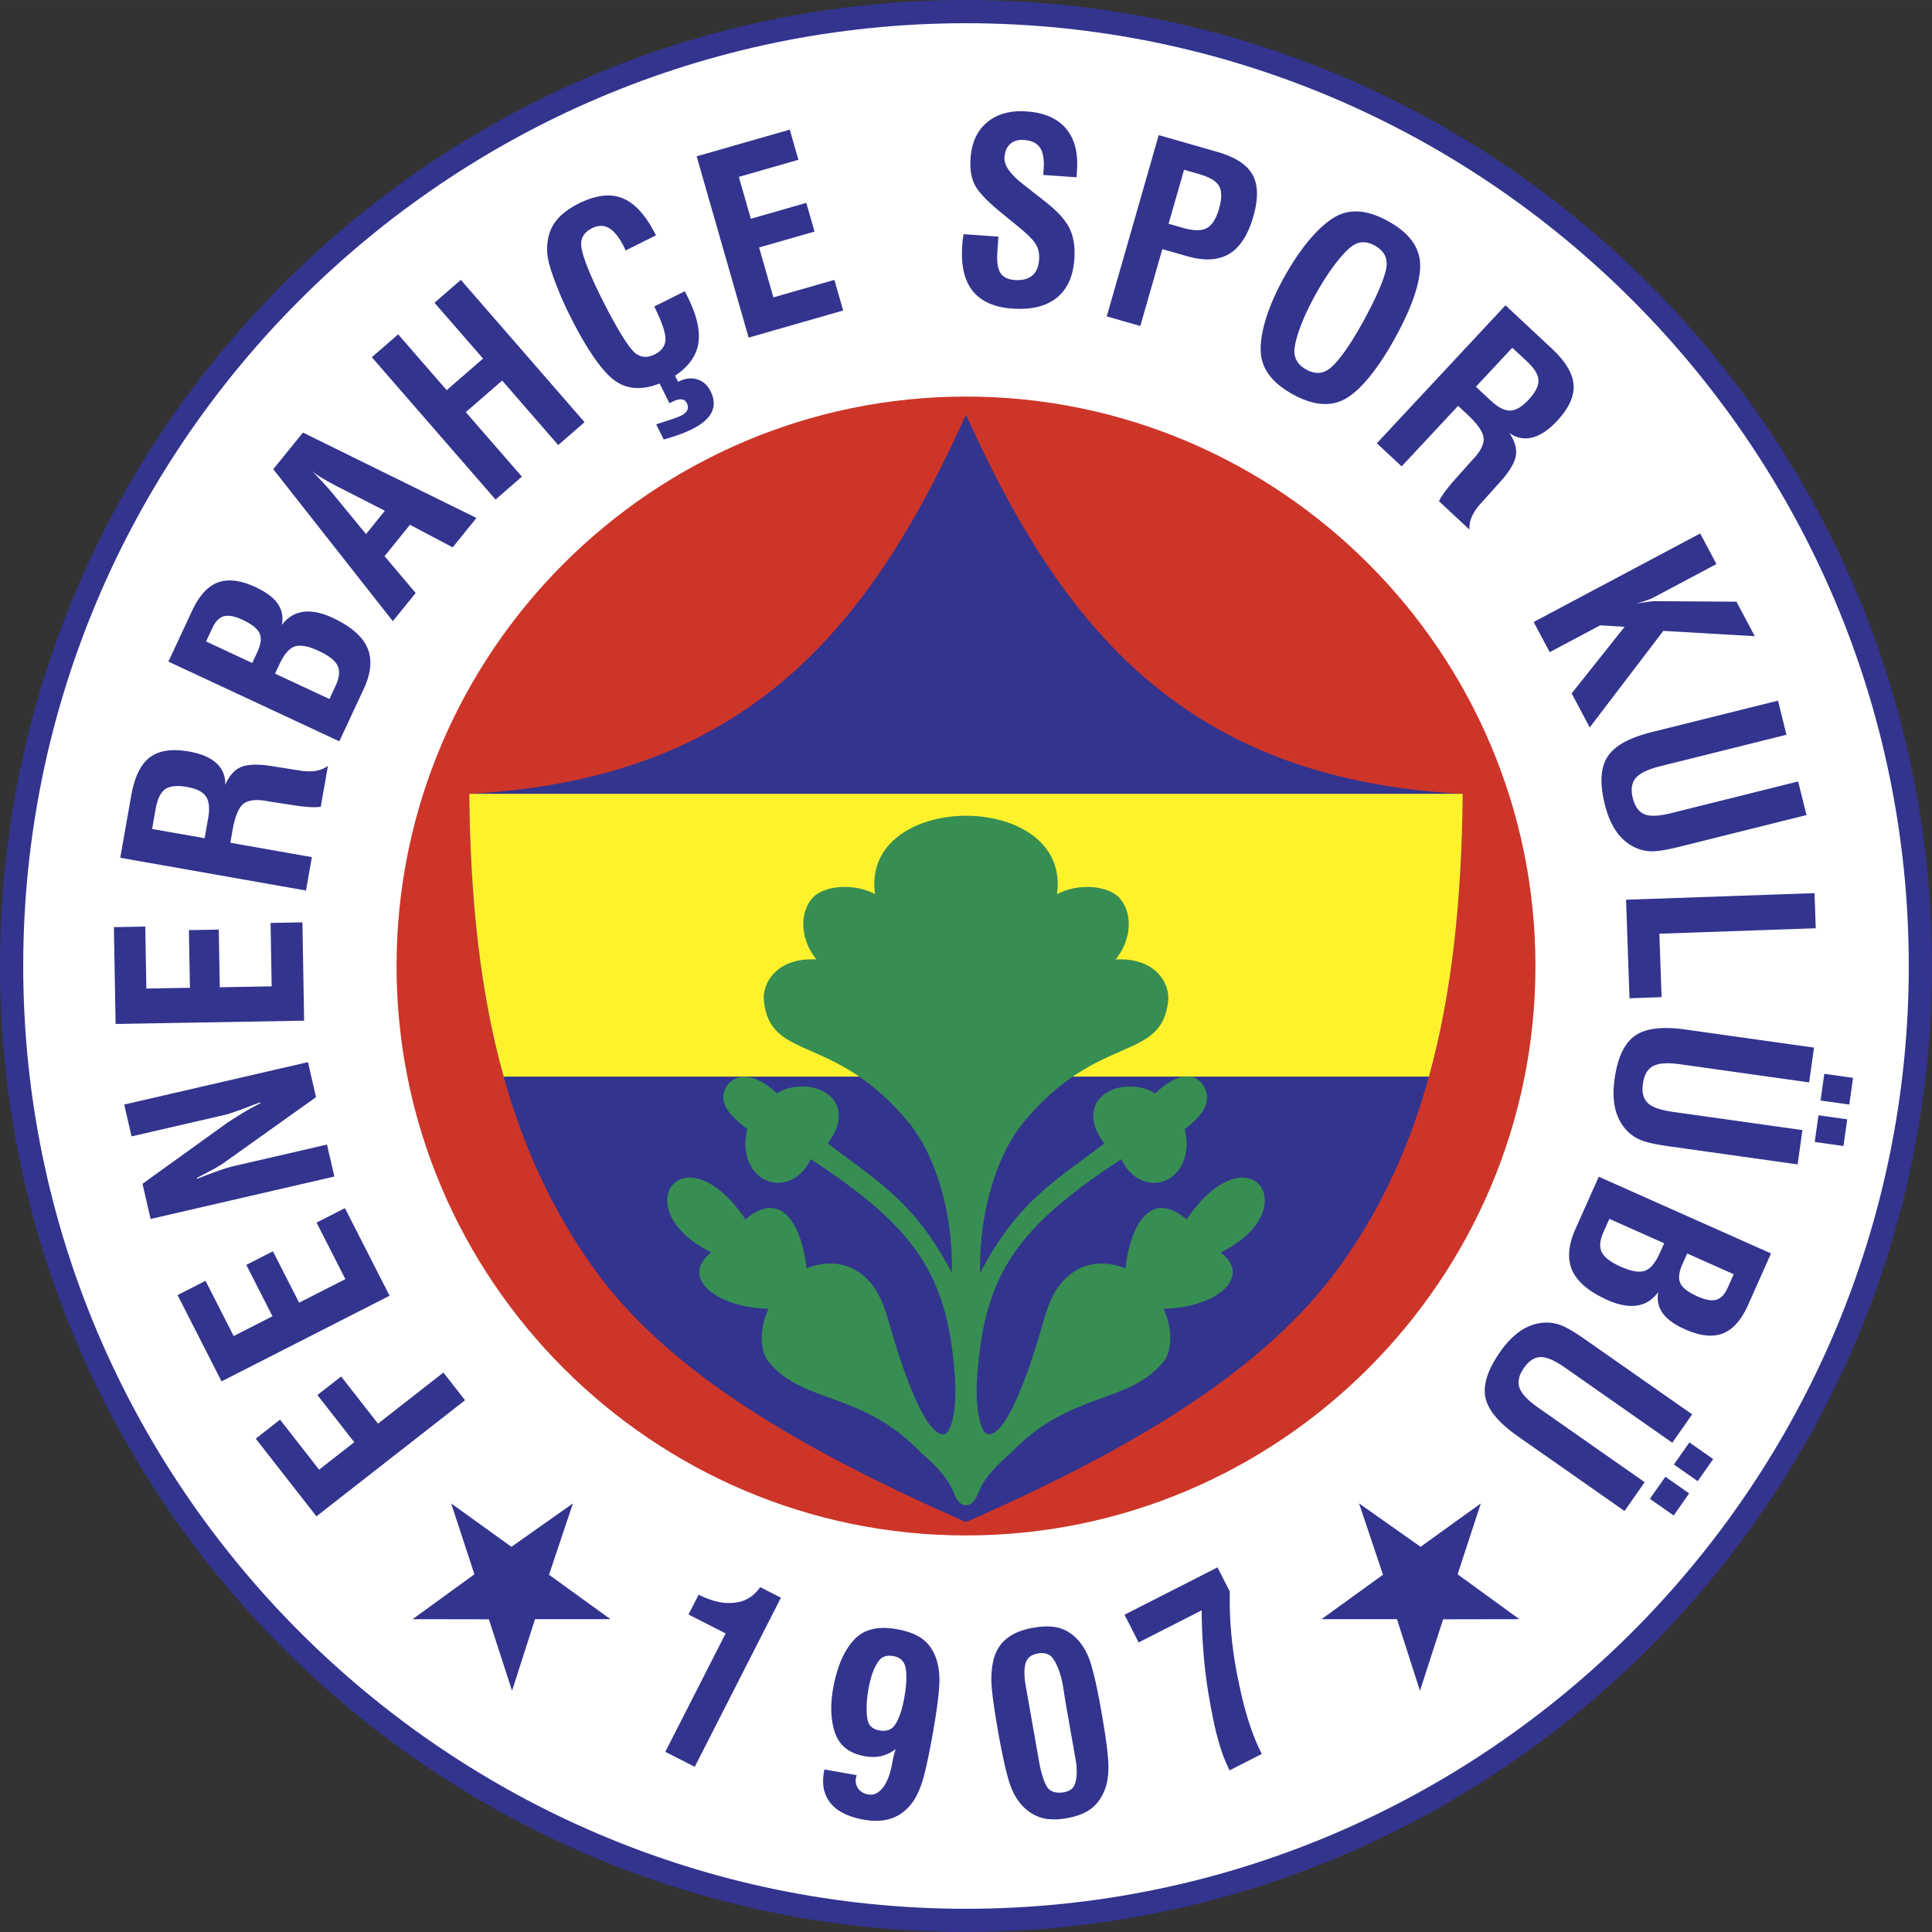
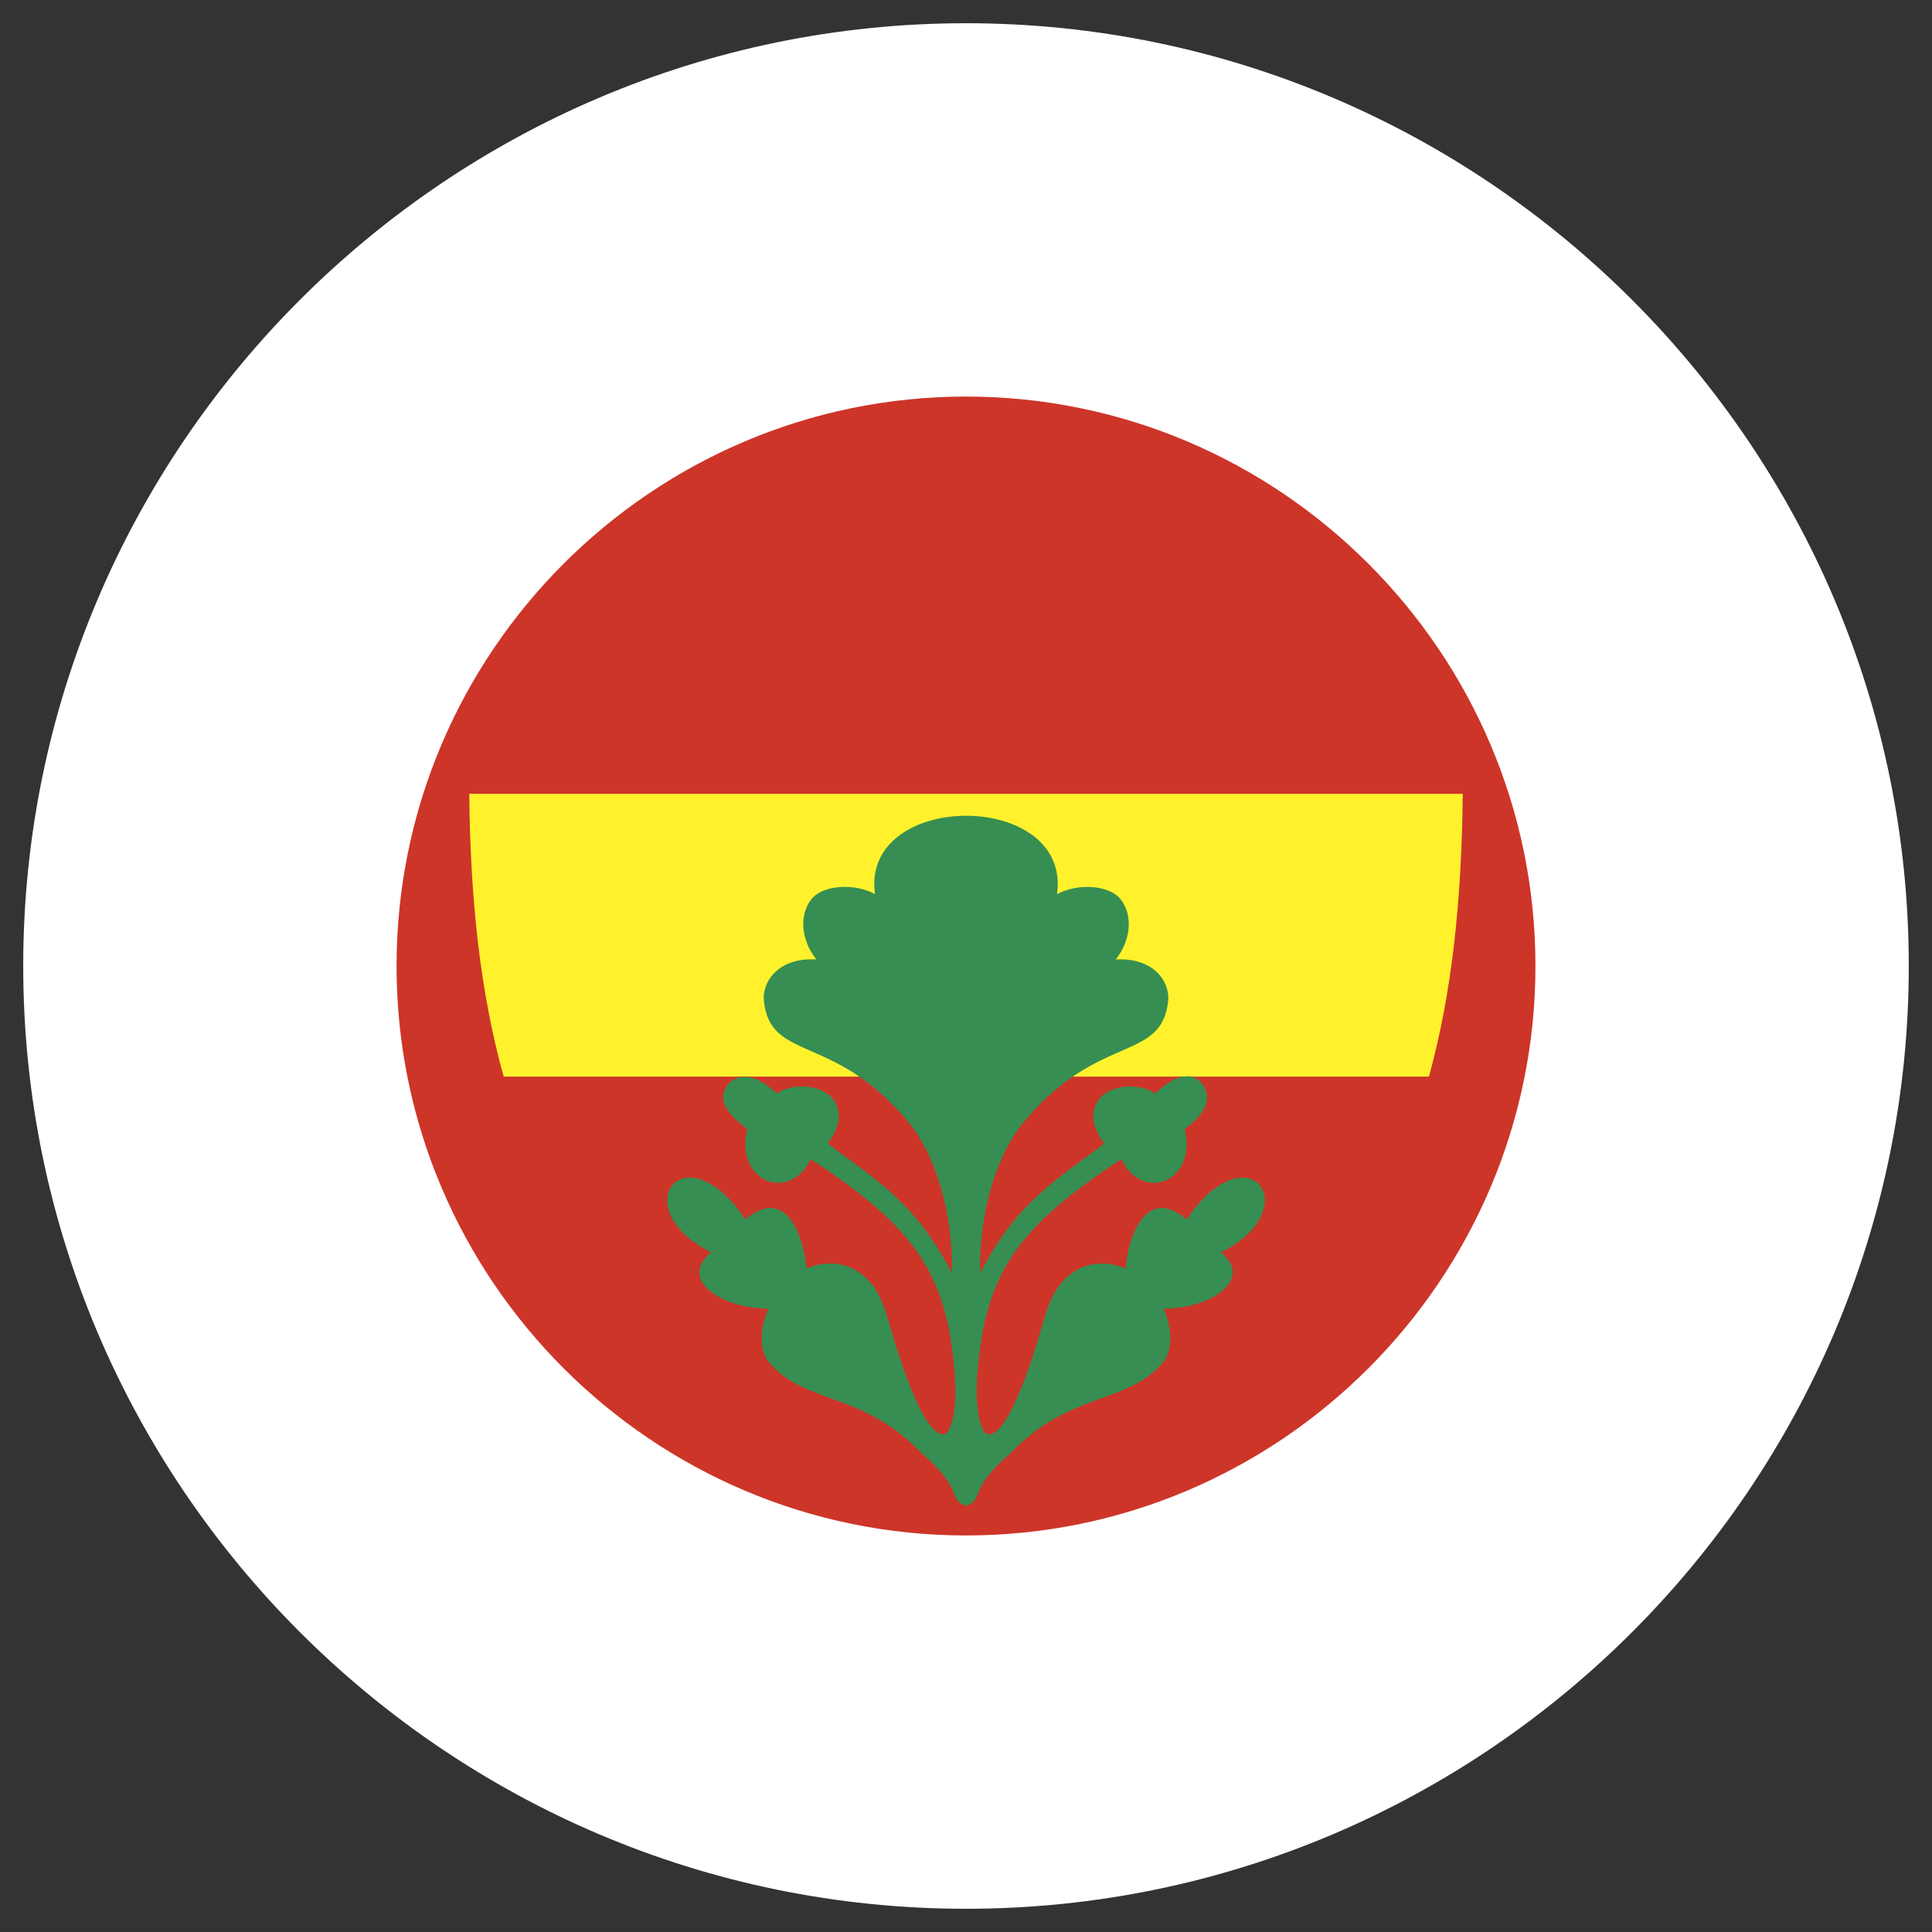
<svg xmlns="http://www.w3.org/2000/svg" width="2500" height="2500" viewBox="0 0 213.242 213.239">
  <rect x="0" y="0" width="213.242" height="213.239" fill="#333333" stroke="none" />
-   <path d="M106.621 0c58.725 0 106.621 47.896 106.621 106.62 0 58.724-47.896 106.619-106.621 106.619C47.896 213.239 0 165.344 0 106.62S47.896 0 106.621 0z" fill="#33348e" />
  <path d="M106.62 2.562c57.313 0 104.059 46.745 104.059 104.058 0 57.312-46.746 104.057-104.059 104.057-57.312 0-104.057-46.745-104.057-104.057C2.563 49.307 49.308 2.562 106.62 2.562z" fill="#fff" />
  <path d="M106.62 43.769c34.618 0 62.853 28.234 62.853 62.852s-28.234 62.851-62.853 62.851c-34.617 0-62.851-28.233-62.851-62.851s28.234-62.852 62.851-62.852z" fill="#cd3529" />
-   <path d="M106.62 167.993c-19.292-8.474-33.37-17.061-41.307-28.309-9.711-13.763-13.322-30.602-13.518-52.071 30.595-1.63 44.156-18.172 54.824-41.854 10.669 23.689 24.23 40.231 54.825 41.861-.194 21.833-3.807 38.574-13.518 52.071-8.038 11.174-22.012 19.836-41.306 28.302zM76.893 17.255l10.277-2.947.955 3.329-6.576 1.886 1.326 4.623 6.12-1.755.909 3.169-6.12 1.755 1.579 5.508 6.731-1.93.969 3.379-10.433 2.992-5.737-20.009zM41.041 39.427l2.906-2.526 5.357 6.163 4.011-3.487-5.357-6.162 2.906-2.527L64.52 46.596l-2.905 2.527-6.19-7.121-4.011 3.487 6.19 7.121-2.906 2.526-13.657-15.709zM30.163 51.786l3.275-4.044 19.152 9.424-2.627 3.246-4.713-2.494-2.807 3.466 3.437 4.069-2.524 3.107-13.193-16.774zm4.041.04c.237.192.404.336.496.428.093.093.379.396.86.906a27.41 27.41 0 0 1 1.336 1.522l3.503 4.267 2.081-2.576-4.918-2.514-.101-.045a35.64 35.64 0 0 1-1.746-.956 12.518 12.518 0 0 1-1.511-1.032zM18.589 73.022l2.633-5.647c.765-1.64 1.711-2.672 2.835-3.091 1.126-.417 2.515-.243 4.165.525 1.16.542 1.972 1.149 2.439 1.833.47.681.617 1.46.445 2.345.618-.834 1.399-1.321 2.347-1.455.948-.134 2.037.086 3.271.663 1.982.924 3.26 2.024 3.827 3.304.269.634.373 1.33.308 2.09-.067.76-.309 1.589-.728 2.486l-2.678 5.745-18.864-8.798zm4.156-2.223l5.095 2.376.549-1.175c.411-.881.497-1.583.262-2.101-.236-.518-.857-1.01-1.871-1.483-.865-.404-1.554-.538-2.066-.398-.512.14-.937.567-1.272 1.288l-.194.415-.503 1.078zm7.616 3.552l6.002 2.799.674-1.446c.422-.906.5-1.645.228-2.218-.271-.573-.959-1.119-2.069-1.637-1.135-.529-2.014-.699-2.634-.507-.623.195-1.192.845-1.71 1.956l-.491 1.053zM13.273 94.673l1.206-6.842c.365-2.068 1.049-3.479 2.05-4.234.496-.38 1.104-.623 1.823-.735.722-.112 1.561-.083 2.518.085 1.349.242 2.359.672 3.031 1.3.67.624.99 1.422.957 2.385.435-1.012 1.022-1.674 1.765-1.983.375-.151.856-.235 1.45-.25.593-.015 1.308.052 2.141.194l2.738.431c.702.124 1.319.145 1.851.062.53-.078.996-.267 1.395-.562L35.4 89.05c-.39.04-.753.053-1.091.036a20.601 20.601 0 0 1-2.166-.252l-2.152-.327-.545-.096c-1.179-.208-2.037-.106-2.573.302-.532.408-.94 1.407-1.22 2.996l-.23 1.305 8.999 1.587-.65 3.687-20.499-3.615zm3.516-3.181l5.799 1.022.387-2.198c.19-1.073.112-1.871-.234-2.395-.347-.522-1.051-.877-2.104-1.063-1.09-.192-1.892-.108-2.404.247-.51.36-.863 1.088-1.058 2.189l-.057.32-.329 1.878zm-4.031 21.526l-.187-10.689 3.463-.061.119 6.839 4.809-.083-.111-6.366 3.296-.057.111 6.365 5.728-.1-.122-7.002 3.515-.061.189 10.852-20.81.363zm3.865 21.524l-.896-3.883 9.421-6.78 1.6-1.012a36.114 36.114 0 0 1 1.976-1.096l-.019-.103-2.105.806c-.333.113-.658.227-.97.334a7.24 7.24 0 0 1-.783.238l-10.326 2.384-.812-3.516 20.282-4.682.892 3.863-9.827 7.005c-.386.285-.862.587-1.427.912l-1.89.994.024.104a63.025 63.025 0 0 1 2.233-.85c.271-.099.575-.2.913-.307.334-.105.607-.183.82-.231l10.363-2.394.815 3.53-20.284 4.684zm7.831 17.925l-4.853-9.526 3.085-1.572 3.105 6.094 4.285-2.183-2.89-5.672 2.938-1.498 2.89 5.672 5.105-2.601-3.179-6.239 3.131-1.596 4.928 9.67-18.545 9.451zm10.473 14.895l-6.699-8.574 2.683-2.096 4.312 5.519 3.879-3.031-4.068-5.208 2.62-2.047 4.068 5.208 7.22-5.641 2.388 3.057-16.403 12.813zm21.59 19.252l2.536-7.9h8.33l-6.788-4.905 2.641-7.872-6.788 4.788-6.649-4.788 2.563 7.823-6.822 4.954 8.421.014 2.556 7.886zm42.074-3.83c-.691-.122-1.218.048-1.58.515-.361.466-.854 1.397-1.154 3.108-.308 1.741-.22 3.042-.054 3.586.165.546.592.881 1.284 1.004.719.126 1.272-.062 1.652-.559.379-.499.797-1.491 1.085-3.133.283-1.604.258-2.796.083-3.41-.177-.618-.614-.987-1.316-1.111zm-14.685-7.61l2.288 1.165-9.511 18.667-3.25-1.655 6.658-13.065-4.097-2.087 1.117-2.191c1.47.749 2.812 1.04 4.024.881 1.15-.133 2.073-.704 2.771-1.715zM74.51 41.475l.333.666.049-.025c.715-.357 1.399-.443 2.047-.251.648.191 1.146.631 1.492 1.324.418.839.457 1.613.115 2.316-.18.353-.45.681-.806.99-.359.311-.825.609-1.399.894a12.54 12.54 0 0 1-1.301.553c-.498.182-1.091.37-1.781.563l-.833-1.672 1.83-.595c.412-.143.724-.269.932-.372.331-.166.552-.365.663-.593.112-.234.092-.499-.058-.799a.674.674 0 0 0-.577-.397c-.265-.027-.618.072-1.06.292l-.267.133-1.085-2.176c-1.91.75-3.536.661-4.881-.269s-3.089-3.342-5.03-7.238a37.466 37.466 0 0 1-1.981-4.715c-.398-1.163-.572-2.116-.521-2.868.048-1.091.353-2.017.912-2.771.561-.759 1.419-1.426 2.58-2.005 1.885-.94 3.503-1.132 4.848-.573.668.27 1.312.746 1.931 1.43.616.683 1.196 1.569 1.739 2.659l-3.362 1.676-.102-.267-.073-.145c-.514-1.032-1.058-1.719-1.628-2.057-.572-.338-1.208-.334-1.9.011-.836.417-1.234 1.045-1.188 1.883.046.839.719 2.766 2.221 5.779 1.709 3.428 2.989 5.435 3.639 6.021.649.585 1.397.668 2.245.246.79-.395 1.19-.957 1.196-1.69.008-.735-.405-1.936-1.237-3.604l3.375-1.683.307.615c1.015 2.035 1.411 3.744 1.187 5.126-.22 1.387-1.078 2.58-2.571 3.588zm120.964 96.868l-2.534 5.692c-.737 1.653-1.666 2.702-2.781 3.14-1.119.438-2.51.288-4.173-.453-1.17-.521-1.993-1.114-2.472-1.79-.48-.671-.643-1.448-.485-2.337-.603.845-1.376 1.346-2.321 1.497-.945.15-2.038-.052-3.283-.606-1.997-.89-3.293-1.967-3.883-3.236-.281-.629-.396-1.324-.344-2.085.054-.76.281-1.594.684-2.498l2.579-5.791 19.013 8.467zm-4.117 2.295l-5.136-2.287-.527 1.185c-.395.888-.469 1.59-.225 2.104.245.515.875.997 1.896 1.451.872.388 1.564.51 2.073.363.509-.149.926-.584 1.25-1.311l.186-.417.483-1.088zm-7.677-3.418l-6.05-2.693-.649 1.457c-.407.914-.471 1.654-.19 2.222.281.569.979 1.103 2.098 1.602 1.144.509 2.026.664 2.643.46.618-.205 1.176-.866 1.675-1.985l.473-1.063zm-59.561 41.003l10.259-5.228 1.361 2.672c-.065 2.927.193 5.926.774 8.996.231 1.168.451 2.171.656 3.017.266 1.069.566 2.1.909 3.087.341.99.738 1.93 1.193 2.821l-3.552 1.81a15.733 15.733 0 0 1-.961-2.337 32.77 32.77 0 0 1-.747-2.8 76.685 76.685 0 0 1-.557-2.916c-.527-3.017-.801-6.22-.819-9.609l-6.958 3.545-1.558-3.058zm-10.084 1.437c1.152-.204 2.124-.192 2.916.034.787.227 1.493.699 2.114 1.412.458.523.938 1.283 1.302 2.413.363 1.127.764 2.94 1.204 5.434.224 1.268.399 2.372.527 3.311.128.937.198 1.704.229 2.293.062 1.176-.094 2.163-.336 2.831-.336.934-.832 1.671-1.505 2.201-.34.261-.733.481-1.183.663-.446.18-.968.321-1.562.426-.995.176-1.858.177-2.589.004-.73-.174-1.402-.532-2.01-1.08-.607-.545-1.19-1.371-1.602-2.479-.197-.534-.412-1.312-.647-2.339a76.883 76.883 0 0 1-.746-3.771c-.381-2.164-.615-3.812-.699-4.94a9.386 9.386 0 0 1 .173-2.709c.221-1.017.685-1.832 1.413-2.445.733-.617 1.731-1.035 3.001-1.259zm3.604 8.4c-.225-1.272-.345-2.751-.874-3.985-.176-.412-.347-.796-.632-1.135-.347-.414-.916-.561-1.598-.441-.658.116-1.087.428-1.286.933-.2.506-.256 1.383-.038 2.623l.481 2.73.98 5.56c.288 1.632.669 2.609 1.008 3.03.34.422 1.015.567 1.716.445.665-.117 1.043-.381 1.237-.897.194-.515.308-1.468.09-2.701l-.485-2.754-.599-3.408zm-26.648 7.24l3.564.629-.083.315c-.078.443.008.834.26 1.176.249.342.619.555 1.109.642.593.105 1.128-.145 1.608-.752.476-.605.829-1.551 1.056-2.839.047-.266.088-.477.125-.628.038-.155.11-.424.226-.803a3.905 3.905 0 0 1-1.53.767c-.57.142-1.189.151-1.864.033-1.543-.272-2.587-.997-3.13-2.171-.542-1.174-.779-3.032-.388-5.25.496-2.814 1.432-4.572 2.479-5.593 1.049-1.022 2.559-1.362 4.528-1.015 1.189.21 2.122.557 2.799 1.042 1.567 1.118 2.01 3.157 1.929 4.973-.055 1.249-.292 3.051-.709 5.412a81.52 81.52 0 0 1-.611 3.156c-.354 1.625-.776 3.521-1.861 4.818-.613.732-1.333 1.241-2.182 1.516-.85.275-1.827.317-2.938.122-1.703-.3-2.93-.9-3.68-1.801-.751-.901-1.005-2.053-.757-3.457l.05-.292zm91.115-29.87l2.625 1.838 1.707-2.438-2.624-1.838-1.708 2.438zm2.652-3.787l2.625 1.838 1.707-2.438-2.625-1.838-1.707 2.438zm-5.453 5.128l2.225-3.178-11.768-8.239c-1.153-.808-1.836-1.539-2.059-2.198-.221-.657-.054-1.385.502-2.178.54-.771 1.147-1.17 1.824-1.195.339-.007.728.083 1.173.273.443.187.959.489 1.539.896l.168.117.221.154 11.448 8.015 2.193-3.132L175 147.867c-1.164-.816-2.055-1.341-2.666-1.579a4.446 4.446 0 0 0-1.82-.308c-.905.038-1.779.326-2.625.87-.416.28-.813.614-1.191.996a10.6 10.6 0 0 0-1.127 1.374c-1.359 1.941-1.9 3.606-1.622 5 .278 1.394 1.473 2.831 3.584 4.309l11.772 8.242zm22.051-48.253l3.173.447-.414 2.945-3.173-.445.414-2.947zm-.643 4.577l3.173.446-.415 2.946-3.173-.446.415-2.946zm-.491-7.469l-.54 3.84-14.226-2c-1.396-.195-2.394-.126-3.006.204-.609.331-.983.977-1.117 1.936-.131.932.042 1.638.52 2.117.243.237.589.436 1.044.601.452.165 1.035.296 1.738.395l.201.029.268.036 13.838 1.946-.532 3.786-14.229-2c-1.409-.198-2.418-.42-3.027-.664a4.444 4.444 0 0 1-1.541-1.016c-.636-.645-1.079-1.452-1.326-2.426a7.779 7.779 0 0 1-.192-1.54c-.016-.54.022-1.129.112-1.773.33-2.348 1.07-3.935 2.225-4.764 1.154-.83 3.008-1.066 5.56-.707l14.23 2zm-43.497 70.988l-2.536-7.9h-8.33l6.788-4.905-2.641-7.872 6.788 4.788 6.649-4.788-2.563 7.823 6.822 4.954-8.421.014-2.556 7.886zm9.439-152.916l5.081 4.738c1.536 1.432 2.347 2.775 2.435 4.025.049.623-.079 1.267-.376 1.93-.3.667-.779 1.354-1.443 2.065-.937 1-1.849 1.612-2.742 1.834-.888.222-1.73.056-2.521-.497.612.916.848 1.77.702 2.561-.077.397-.27.847-.579 1.352-.311.505-.756 1.07-1.33 1.689l-1.852 2.062c-.486.521-.841 1.028-1.062 1.518-.222.487-.318.98-.289 1.477l-3.36-3.134c.179-.349.367-.662.565-.936a21.035 21.035 0 0 1 1.39-1.679l1.446-1.626.378-.405c.816-.875 1.198-1.65 1.147-2.321-.053-.669-.668-1.555-1.848-2.655l-.969-.904-6.232 6.684-2.737-2.554 14.196-15.224zm.753 4.681l-4.016 4.307 1.632 1.521c.797.743 1.507 1.113 2.136 1.108.626-.007 1.308-.403 2.037-1.185.755-.81 1.122-1.527 1.103-2.151-.024-.624-.443-1.317-1.26-2.079l-.238-.222-1.394-1.299zm-13.679-13.955c2.2 1.219 3.365 2.732 3.499 4.543.133 1.811-.724 4.667-2.777 8.371-2.066 3.728-3.998 5.912-5.596 6.748-1.596.835-3.496.642-5.702-.582-2.2-1.219-3.366-2.733-3.499-4.542-.134-1.812.524-4.667 2.579-8.374 2.064-3.725 4.196-5.908 5.793-6.744 1.596-.837 3.497-.643 5.703.58zm-1.488 2.684c-.929-.514-1.783-.49-2.554.076-.772.565-2.302 2.275-3.992 5.322-1.686 3.041-2.264 5.135-2.33 6.083-.066.948.373 1.683 1.32 2.207.914.507 1.755.479 2.526-.082.77-.562 2.057-2.19 3.658-5.08 1.775-3.202 2.599-5.373 2.669-6.322.073-.95-.359-1.684-1.297-2.204zm-23.856-12.2l6.469 1.855c1.965.563 3.262 1.403 3.882 2.514.624 1.111.655 2.649.091 4.615-.586 2.045-1.478 3.424-2.675 4.135-1.197.711-2.75.791-4.656.245l-2.713-.777-2.433 8.484-3.702-1.062 5.737-20.009zm2.795 3.828l-1.708 5.96 1.56.447c1.177.337 2.062.351 2.649.036.587-.313 1.04-1.03 1.36-2.147.313-1.091.318-1.914.019-2.475-.297-.557-1.052-1.011-2.266-1.359l-1.614-.462zm-11.873.829l-3.668-.257.042-.607c.076-1.087-.055-1.887-.397-2.397-.343-.513-.933-.796-1.771-.855-.625-.044-1.127.098-1.508.429-.384.331-.599.828-.646 1.495-.061.87.64 1.869 2.098 2.991l.127.103 2.029 1.592c1.458 1.115 2.424 2.139 2.896 3.078.473.935.659 2.088.562 3.465-.134 1.916-.785 3.341-1.957 4.275-1.171.934-2.798 1.327-4.879 1.181-1.996-.14-3.455-.786-4.38-1.94s-1.312-2.818-1.159-4.995l.033-.474.112-.804 3.852.27-.12 1.712c-.074 1.052.039 1.813.335 2.288.297.472.827.734 1.593.788.818.057 1.454-.104 1.91-.484.457-.377.714-.977.771-1.795.043-.622-.071-1.163-.34-1.629s-.872-1.084-1.803-1.854l-1.883-1.54c-1.609-1.295-2.621-2.341-3.041-3.141-.419-.795-.585-1.792-.501-2.986.121-1.736.734-3.063 1.835-3.982 1.104-.921 2.562-1.319 4.377-1.192 1.916.134 3.353.757 4.308 1.872.956 1.114 1.365 2.655 1.227 4.622l-.008.125-.046.646zm81.461 79.013l.135 3.876-17.261.603.244 6.999-3.541.124-.379-10.875 20.802-.727zm-4.035-21.245l.938 3.763-13.939 3.475c-1.366.34-2.266.779-2.709 1.314-.441.534-.546 1.273-.312 2.214.228.913.653 1.502 1.275 1.768.313.128.709.183 1.194.166.48-.017 1.069-.113 1.758-.285l.198-.05.262-.065 13.56-3.381.925 3.709-13.943 3.477c-1.38.344-2.399.516-3.055.519a4.46 4.46 0 0 1-1.809-.365c-.832-.359-1.544-.941-2.137-1.753a7.691 7.691 0 0 1-.756-1.355 10.55 10.55 0 0 1-.56-1.687c-.573-2.3-.481-4.048.278-5.25.759-1.203 2.389-2.115 4.89-2.739l13.942-3.475zm-8.585-18.453l1.794 3.375-6.992 3.718c-.144.077-.34.157-.59.247-.252.087-.468.159-.649.216-.186.056-.391.114-.614.173l1.294-.183c.037-.012.158-.025.365-.049s.352-.031.438-.025l8.957.058 2.024 3.806-10.097-.587-8.123 10.659-1.993-3.756 5.842-7.35-2.69-.165-5.576 2.964-1.77-3.33 18.38-9.771z" fill="#33348e" />
  <path d="M55.592 118.83c-2.569-9.199-3.69-19.521-3.796-31.217H161.33l.116.007c-.105 11.792-1.209 22.098-3.73 31.21H55.592z" fill="#fff22d" />
  <path d="M105.363 164.991c-.296-.751-.824-2.199-3.679-4.622-6.55-6.875-13.062-5.35-16.889-10.116-.89-1.107-1.031-3.611.035-5.807-5.711-.094-9.898-3.442-6.323-6.217-9.656-4.779-3.084-13.75 3.773-3.646 4.148-3.526 6.277 1.024 6.75 5.42 1.645-.751 3.814-.741 5.33.138 2.768 1.606 3.315 4.39 4.122 7.066.301.999 3.316 11.477 5.742 11.087.683-.11 1.475-2.401 1.149-6.669-.842-11.039-4.401-16.175-15.895-23.689-.997 2.169-2.902 2.916-4.435 2.511-1.909-.504-3.317-2.758-2.563-5.822-2.595-1.964-3.219-3.41-2.173-4.891.8-1 2.658-1.654 5.452.948 1.406-.985 4.157-1.111 5.701.158 1.279 1.052 1.73 2.962-.096 5.359 5.054 3.928 9.521 6.226 13.7 14.305.154-7.119-2.058-13.317-4.73-16.567-8.235-10.013-15.301-6.644-16.023-13.481-.205-1.943 1.425-4.8 5.792-4.562-1.704-2.123-1.927-4.926-.528-6.667 1.235-1.536 4.68-1.797 7-.545-1.584-11.51 21.687-11.544 20.097.005 2.32-1.252 5.765-.991 7 .545 1.399 1.741 1.175 4.544-.528 6.667 4.367-.238 5.997 2.619 5.792 4.562-.722 6.837-7.788 3.468-16.023 13.481-2.672 3.249-4.884 9.448-4.73 16.567 4.179-8.079 8.646-10.378 13.7-14.305-1.827-2.398-1.375-4.308-.096-5.36 1.544-1.269 4.295-1.143 5.701-.158 2.793-2.602 4.403-2.072 5.203-1.072 1.045 1.481.671 3.051-1.923 5.016.754 3.065-.654 5.317-2.563 5.821-1.534.405-3.438-.341-4.435-2.51-11.494 7.515-15.053 12.65-15.895 23.69-.326 4.268.466 6.558 1.149 6.667 2.426.391 5.44-10.088 5.742-11.087.807-2.675 1.354-5.46 4.122-7.065 1.516-.879 3.684-.89 5.33-.138.472-4.396 2.602-8.948 6.75-5.42 6.857-10.104 13.429-1.133 3.773 3.646 3.574 2.774-.612 6.123-6.323 6.216 1.066 2.197.924 4.7.035 5.808-3.828 4.767-10.339 3.241-16.889 10.116-2.855 2.421-3.383 3.87-3.678 4.622-.611 1.534-1.923 1.522-2.523-.005z" fill="#378e52" />
</svg>